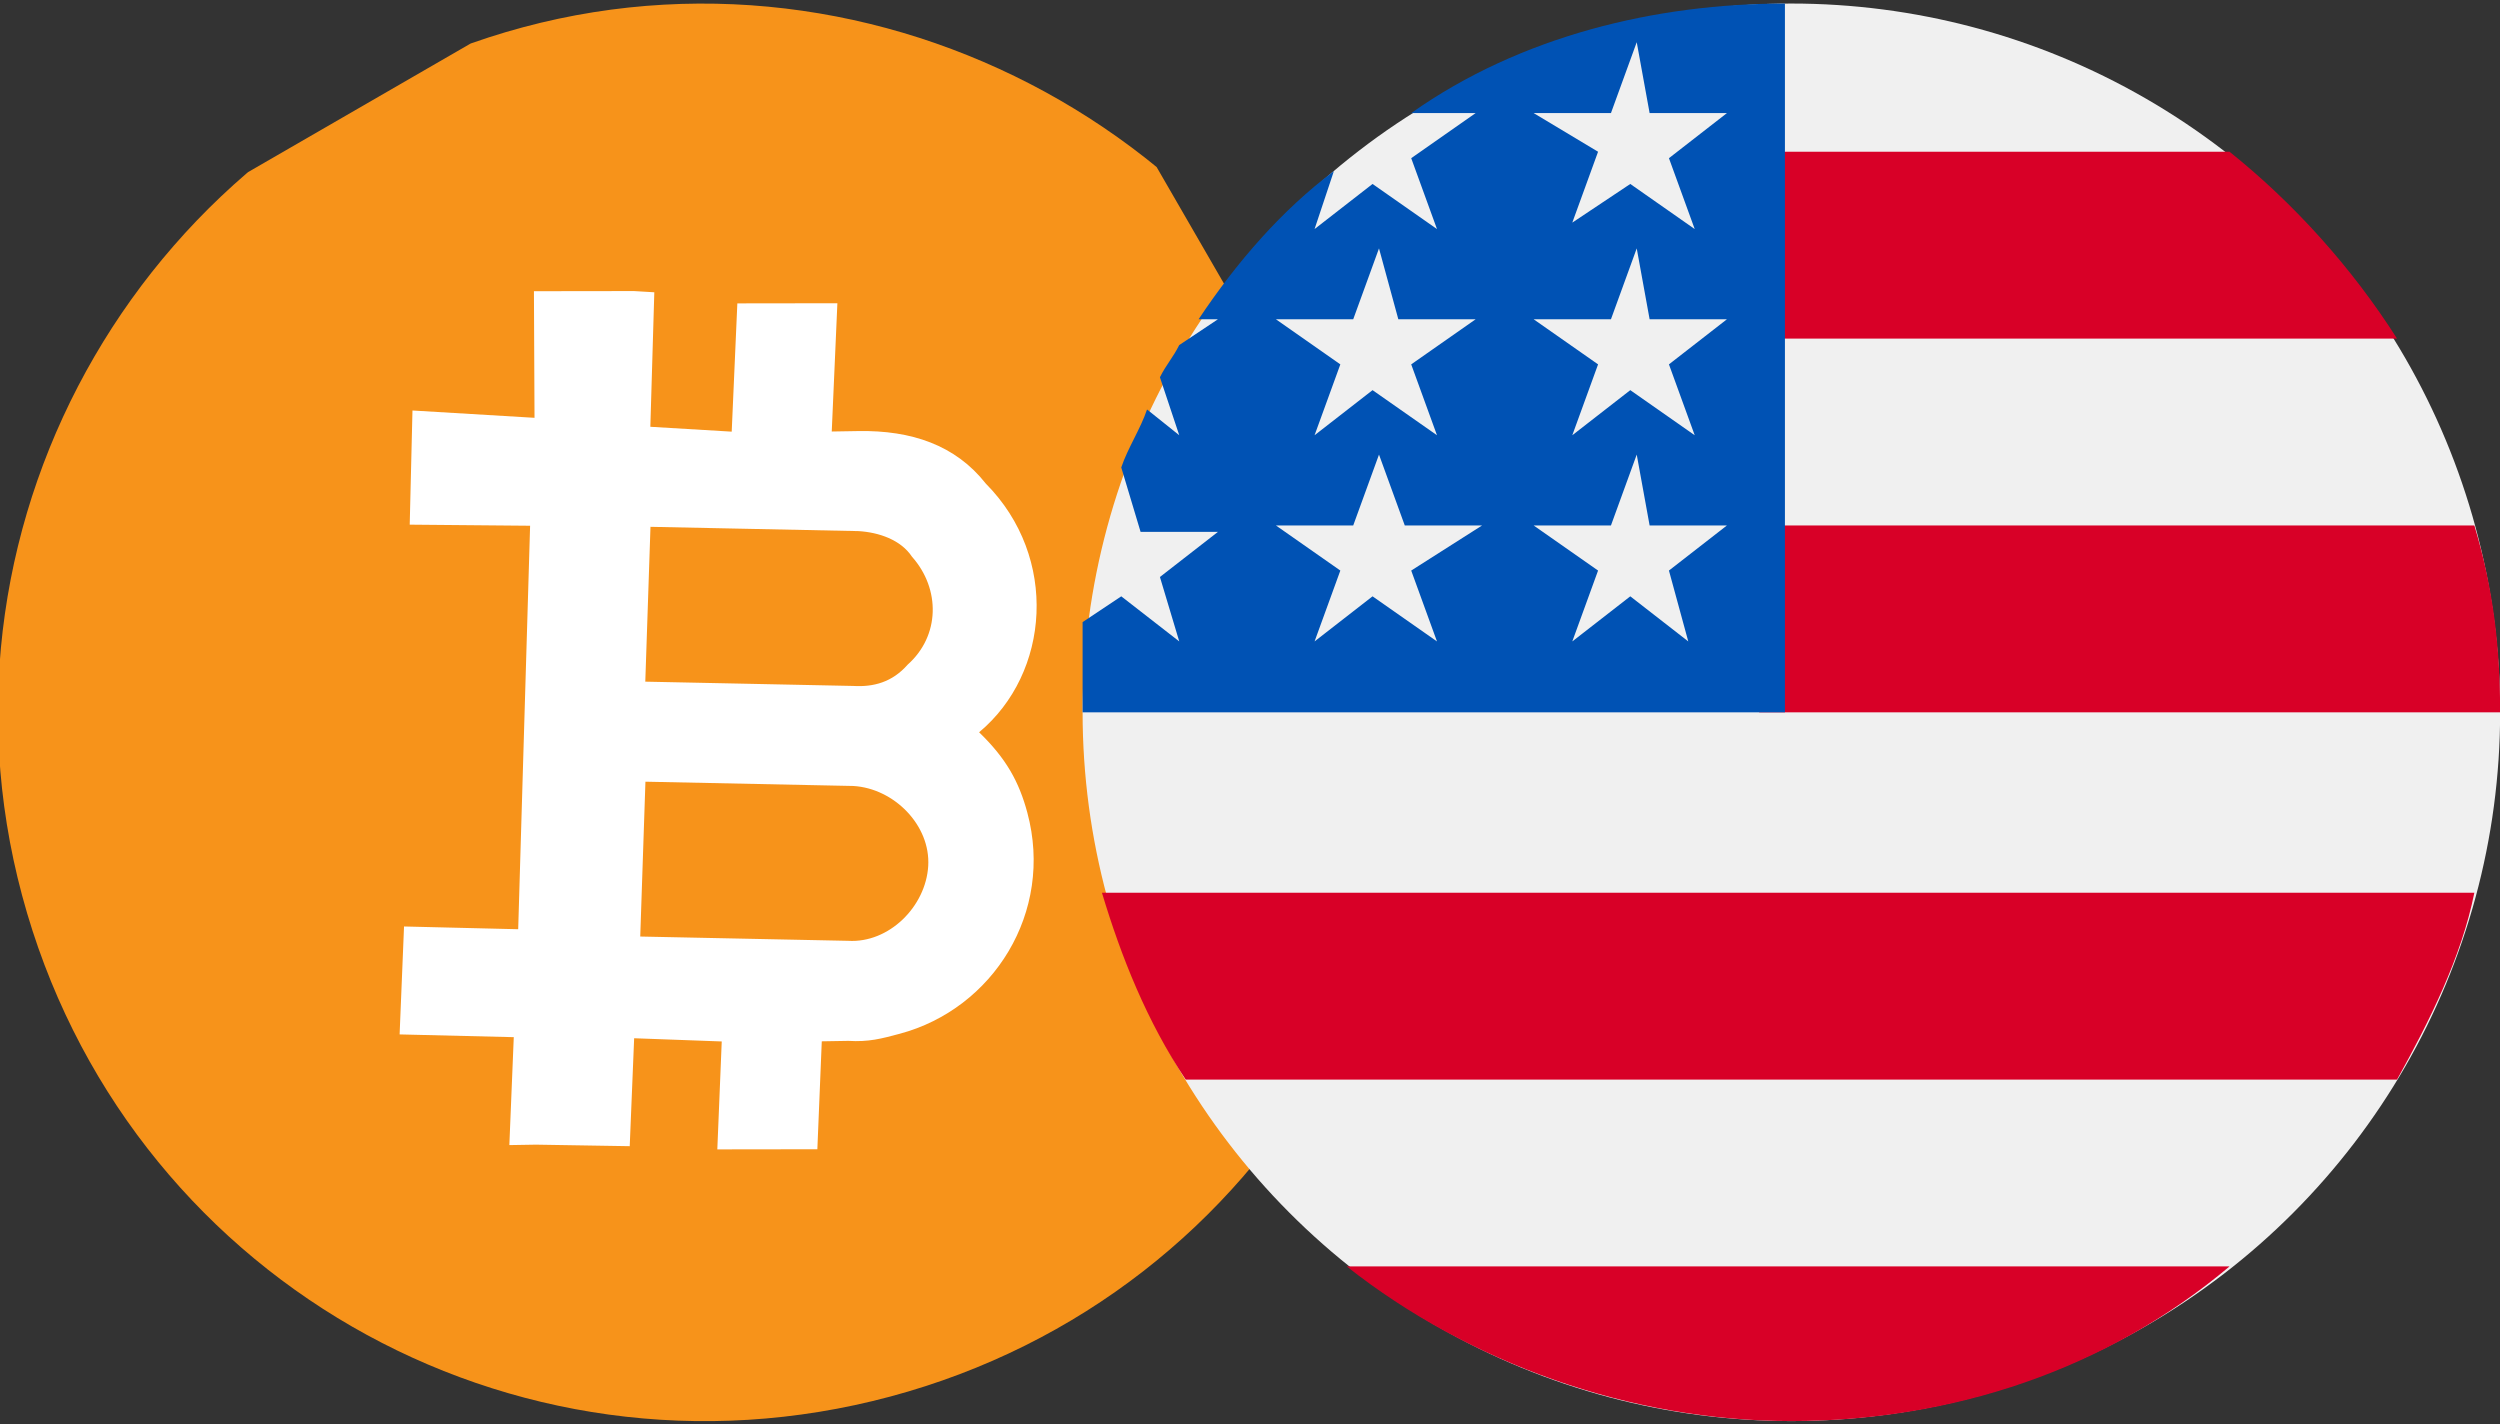
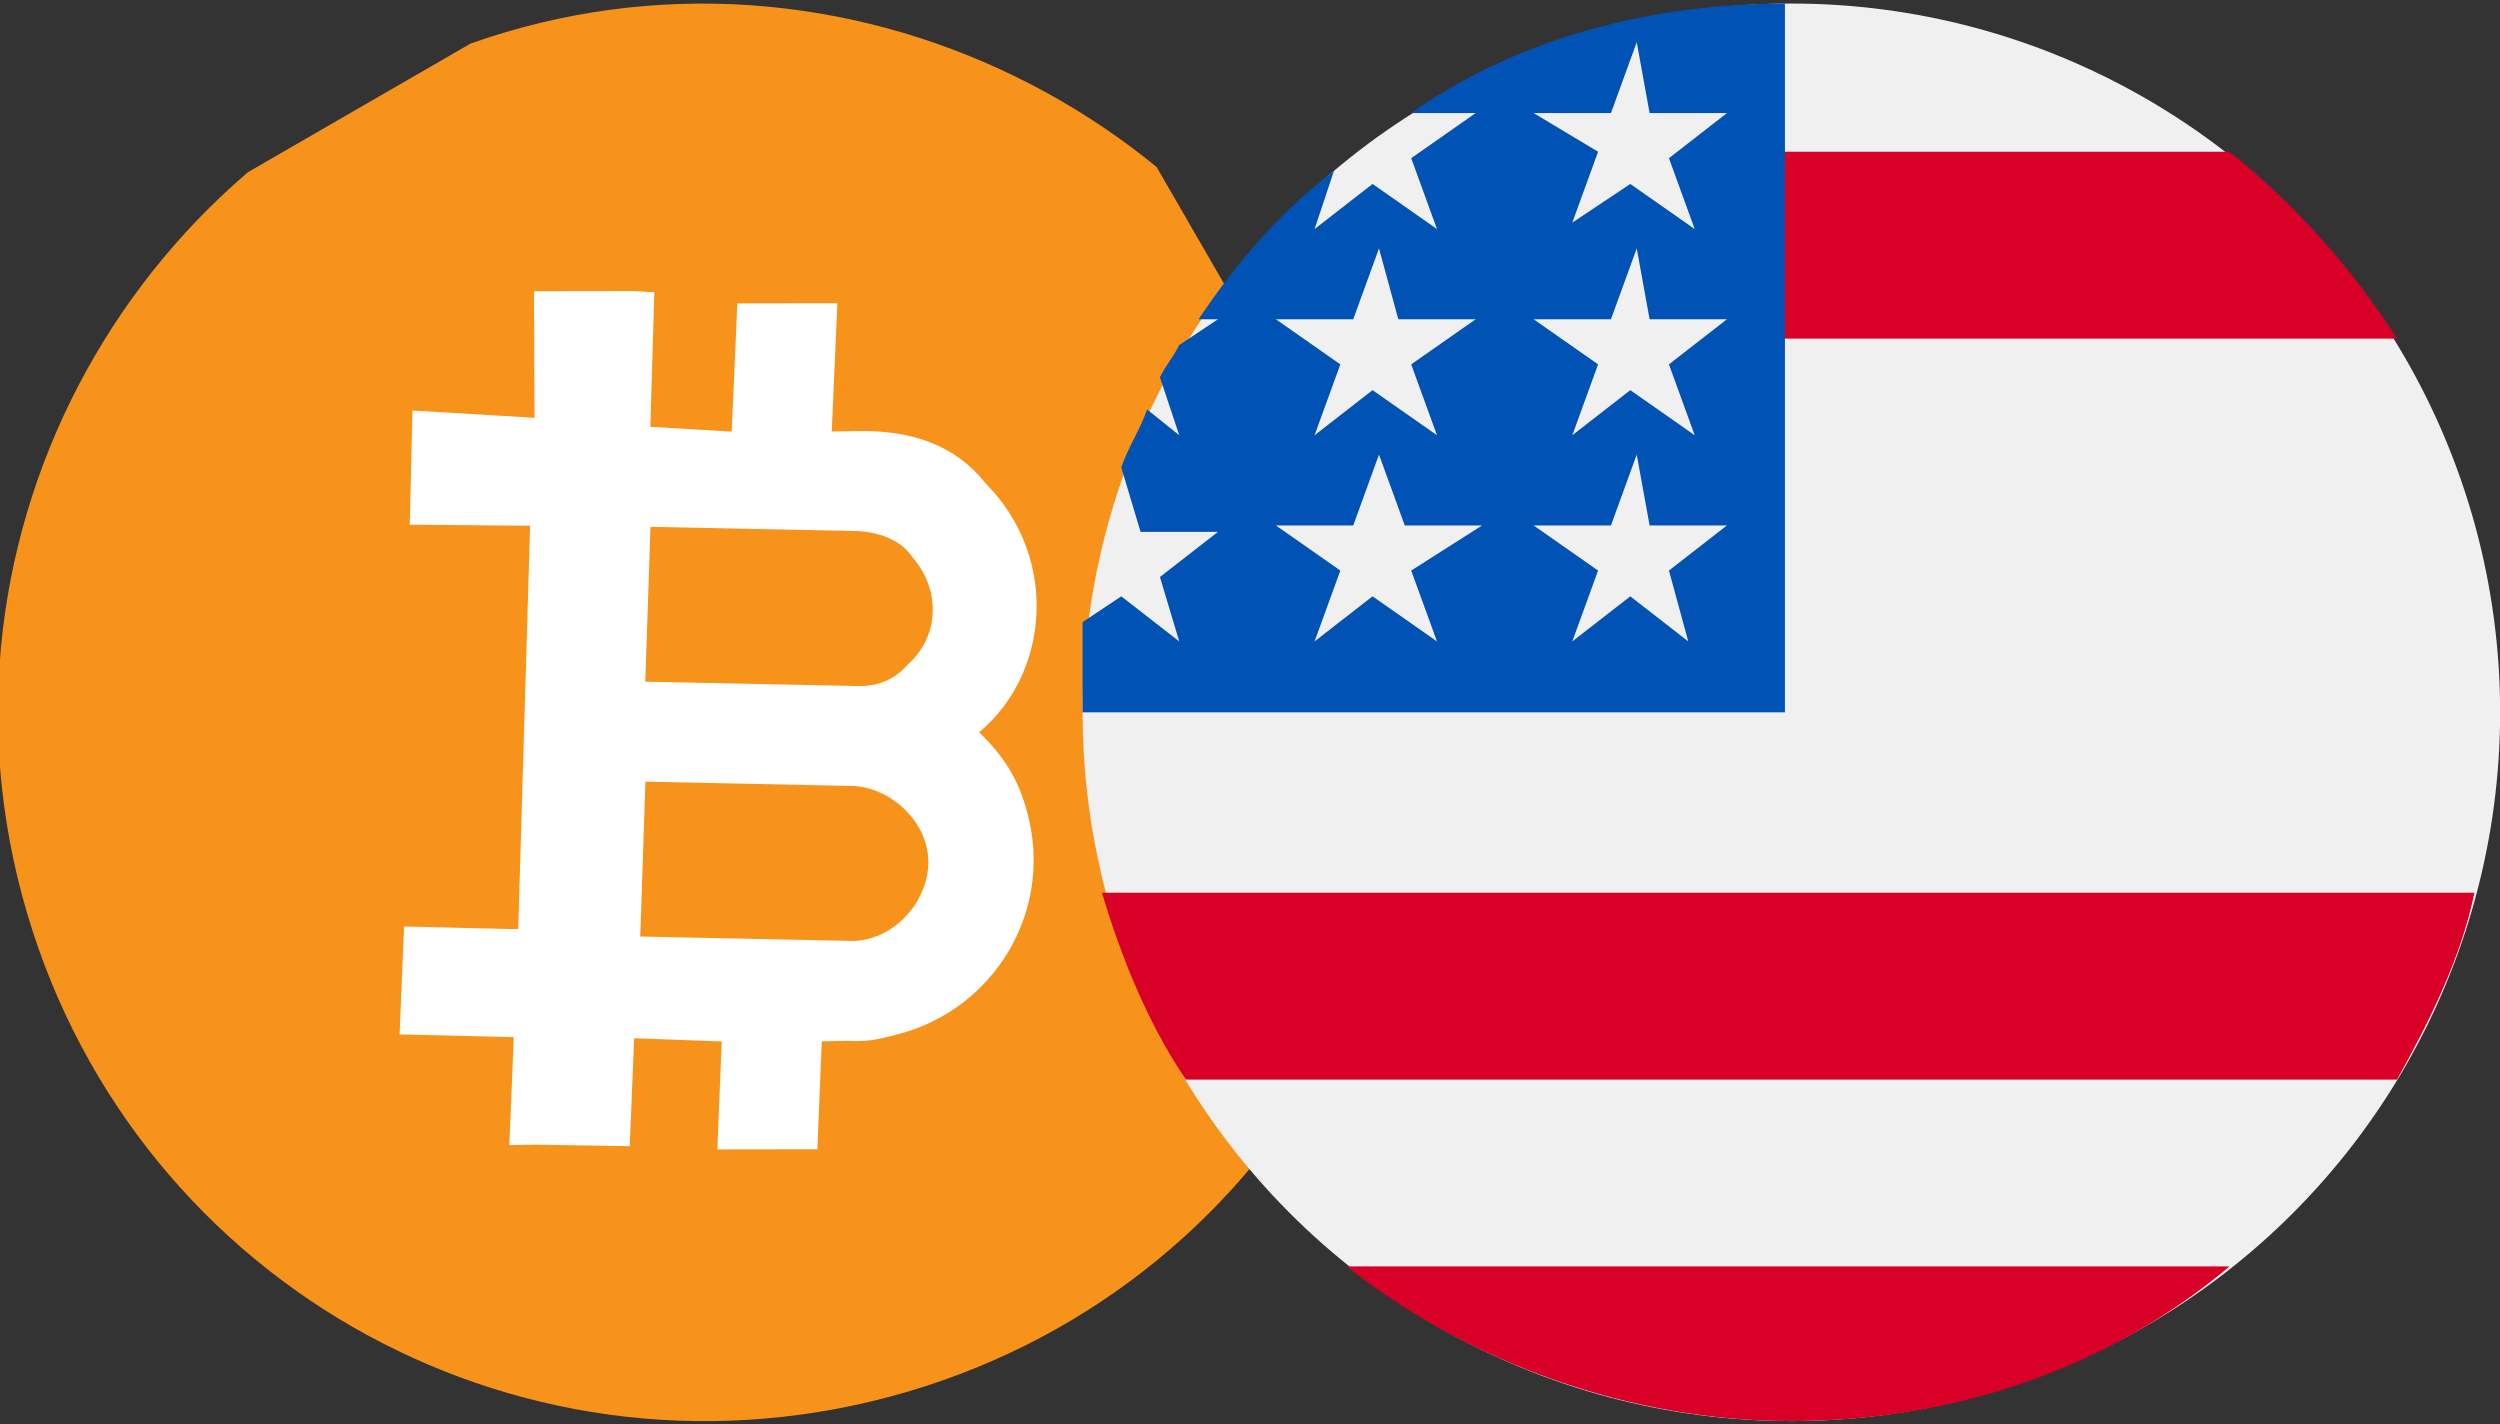
<svg xmlns="http://www.w3.org/2000/svg" xmlns:xlink="http://www.w3.org/1999/xlink" version="1.1" id="Layer_1" x="0px" y="0px" viewBox="0 0 38.8 22.1" style="enable-background:new 0 0 38.8 22.1;" xml:space="preserve">
  <rect x="0" y="0" width="38.8" height="22.1" fill="#333333" stroke="none" />
  <style type="text/css">
	.st0{clip-path:url(#SVGID_2_);}
	.st1{fill-rule:evenodd;clip-rule:evenodd;fill:#F7931A;}
	.st2{fill-rule:evenodd;clip-rule:evenodd;fill:#FFFFFF;}
	.st3{clip-path:url(#SVGID_4_);}
	.st4{fill:#F0F0F0;}
	.st5{fill:#D80027;}
	.st6{fill:#0052B4;}
</style>
  <g id="btcusd" transform="translate(-190.898 -1279.545)">
    <g>
      <defs>
        <rect id="SVGID_1_" x="190.9" y="1279.1" transform="matrix(0.966 -0.259 0.259 0.966 -327.341 96.315)" width="22" height="23" />
      </defs>
      <clipPath id="SVGID_2_">
        <use xlink:href="#SVGID_1_" style="overflow:visible;" />
      </clipPath>
      <g id="Mask_Group_141" transform="matrix(0.966, -0.259, 0.259, 0.966, -327.814, 97.003)" class="st0">
        <g id="Page-1" transform="translate(193.484 1282.5)">
          <g id="Artboard" transform="translate(-46.42 -137.94)">
            <g id="BTC" transform="translate(46.42 137.83)">
              <path id="Fill-504" class="st1" d="M20,7.5c0,6.1-4.9,11-11,11s-11-4.9-11-11S3-3.5,9-3.5S20,1.5,20,7.5" />
              <path id="Fill-505" class="st2" d="M11.7,10.7c-0.2,0.6-0.9,1-1.5,0.8l-3.1-0.9l0.7-2.3l3.1,0.9l0,0        C11.5,9.4,11.9,10.1,11.7,10.7 M12.7,6c0.3,0.6,0.1,1.3-0.5,1.6c-0.3,0.2-0.6,0.2-0.9,0.1l0,0L8.2,6.8l0.7-2.3L12,5.4        C12.3,5.5,12.6,5.7,12.7,6 M14.1,5.2c-0.3-0.7-0.9-1.1-1.7-1.3l-0.4-0.1l0.6-1.9l-1.5-0.4l-0.6,1.9L9.3,3L9.9,1L9.6,0.9        L8.1,0.5L7.6,2.4L5.8,1.8L5.3,3.5L7.1,4l-1.8,6L3.6,9.5l-0.5,1.6l1.7,0.5l-0.5,1.6l0.4,0.1l1.4,0.4l0.5-1.6l1.3,0.4l-0.5,1.6        l1.5,0.4l0.5-1.6l0.4,0.1c0.3,0.1,0.5,0.1,0.8,0.1c1.5,0,2.8-1.2,2.8-2.8c0-0.5-0.1-0.9-0.4-1.4C14.3,8.3,14.9,6.6,14.1,5.2        C14.1,5.3,14.1,5.3,14.1,5.2" />
            </g>
          </g>
        </g>
      </g>
    </g>
    <g>
      <defs>
        <rect id="SVGID_3_" x="207.7" y="1279.1" width="22" height="23" />
      </defs>
      <clipPath id="SVGID_4_">
        <use xlink:href="#SVGID_3_" style="overflow:visible;" />
      </clipPath>
      <g id="Mask_Group_142" class="st3">
        <g id="usd" transform="translate(210.5 1282.5)">
          <circle id="Ellipse_567" class="st4" cx="8.2" cy="8.1" r="11" />
          <g id="Group_21499">
-             <path id="Path_37144" class="st5" d="M7.7,8.1h11.5c0-1-0.1-1.9-0.4-2.9H7.7L7.7,8.1z" />
            <path id="Path_37145" class="st5" d="M7.7,2.3h9.9C16.9,1.2,16,0.2,15-0.6H7.7V2.3z" />
            <path id="Path_37146" class="st5" d="M8.2,19.1c2.5,0,4.9-0.8,6.8-2.4H1.3C3.2,18.2,5.7,19.1,8.2,19.1z" />
            <path id="Path_37147" class="st5" d="M-1.2,13.8h18.8c0.5-0.9,1-1.9,1.2-2.9H-2.5C-2.2,11.9-1.8,12.9-1.2,13.8z" />
          </g>
          <path id="Path_37148" class="st6" d="M2.3-1.2h1L2.3-0.5l0.4,1.1L1.7-0.1L0.8,0.6l0.3-0.9C0.3,0.3-0.4,1.1-1,2h0.3l-0.6,0.4      c-0.1,0.2-0.2,0.3-0.3,0.5l0.3,0.9l-0.5-0.4c-0.1,0.3-0.3,0.6-0.4,0.9l0.3,1h1.2l-0.9,0.7L-1.3,7l-0.9-0.7l-0.6,0.4      c-0.1,0.5-0.1,0.9-0.1,1.4h11v-11C6.1-2.9,4-2.4,2.3-1.2z M2.7,7L1.7,6.3L0.8,7l0.4-1.1L0.2,5.2h1.2l0.4-1.1l0.4,1.1h1.2      L2.3,5.9L2.7,7z M2.3,2.7l0.4,1.1L1.7,3.1L0.8,3.8l0.4-1.1L0.2,2h1.2l0.4-1.1L2.1,2h1.2L2.3,2.7z M6.6,7L5.7,6.3L4.8,7l0.4-1.1      L4.2,5.2h1.2l0.4-1.1L6,5.2h1.2L6.3,5.9L6.6,7z M6.3,2.7l0.4,1.1L5.7,3.1L4.8,3.8l0.4-1.1L4.2,2h1.2l0.4-1.1L6,2h1.2L6.3,2.7z       M6.3-0.5l0.4,1.1L5.7-0.1L4.8,0.5l0.4-1.1L4.2-1.2h1.2l0.4-1.1L6-1.2h1.2L6.3-0.5z" />
        </g>
      </g>
    </g>
  </g>
</svg>